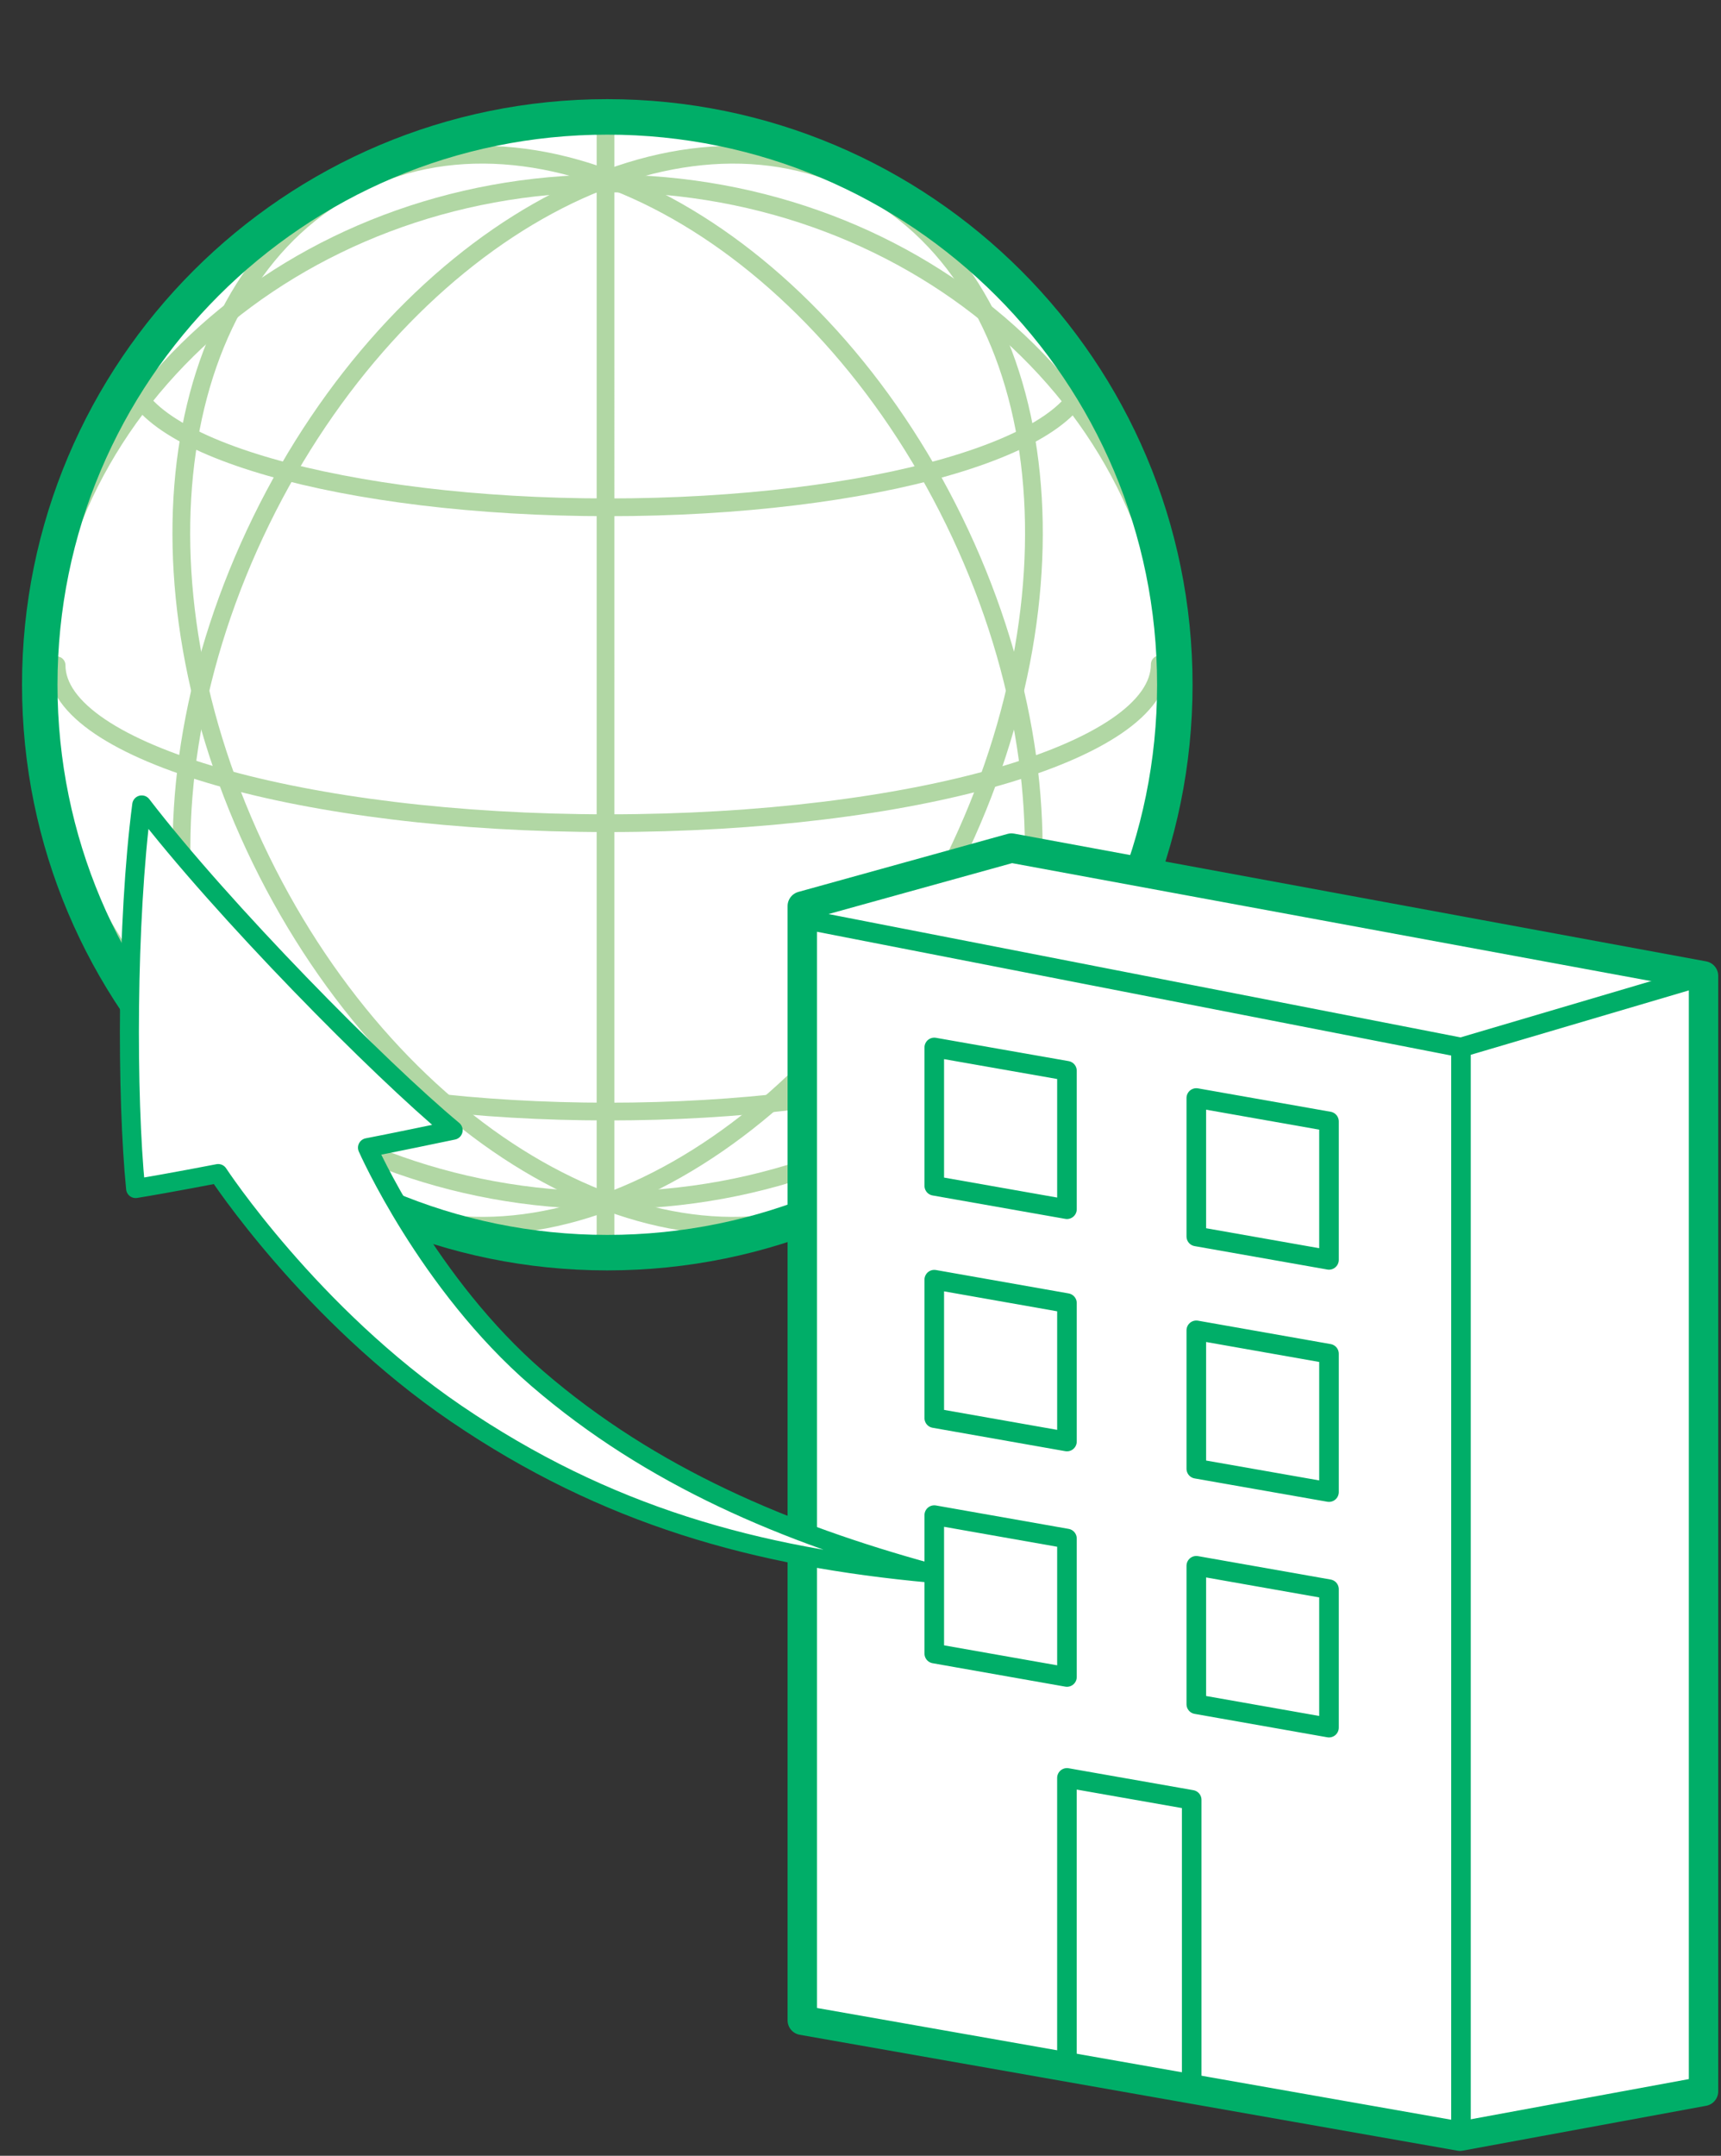
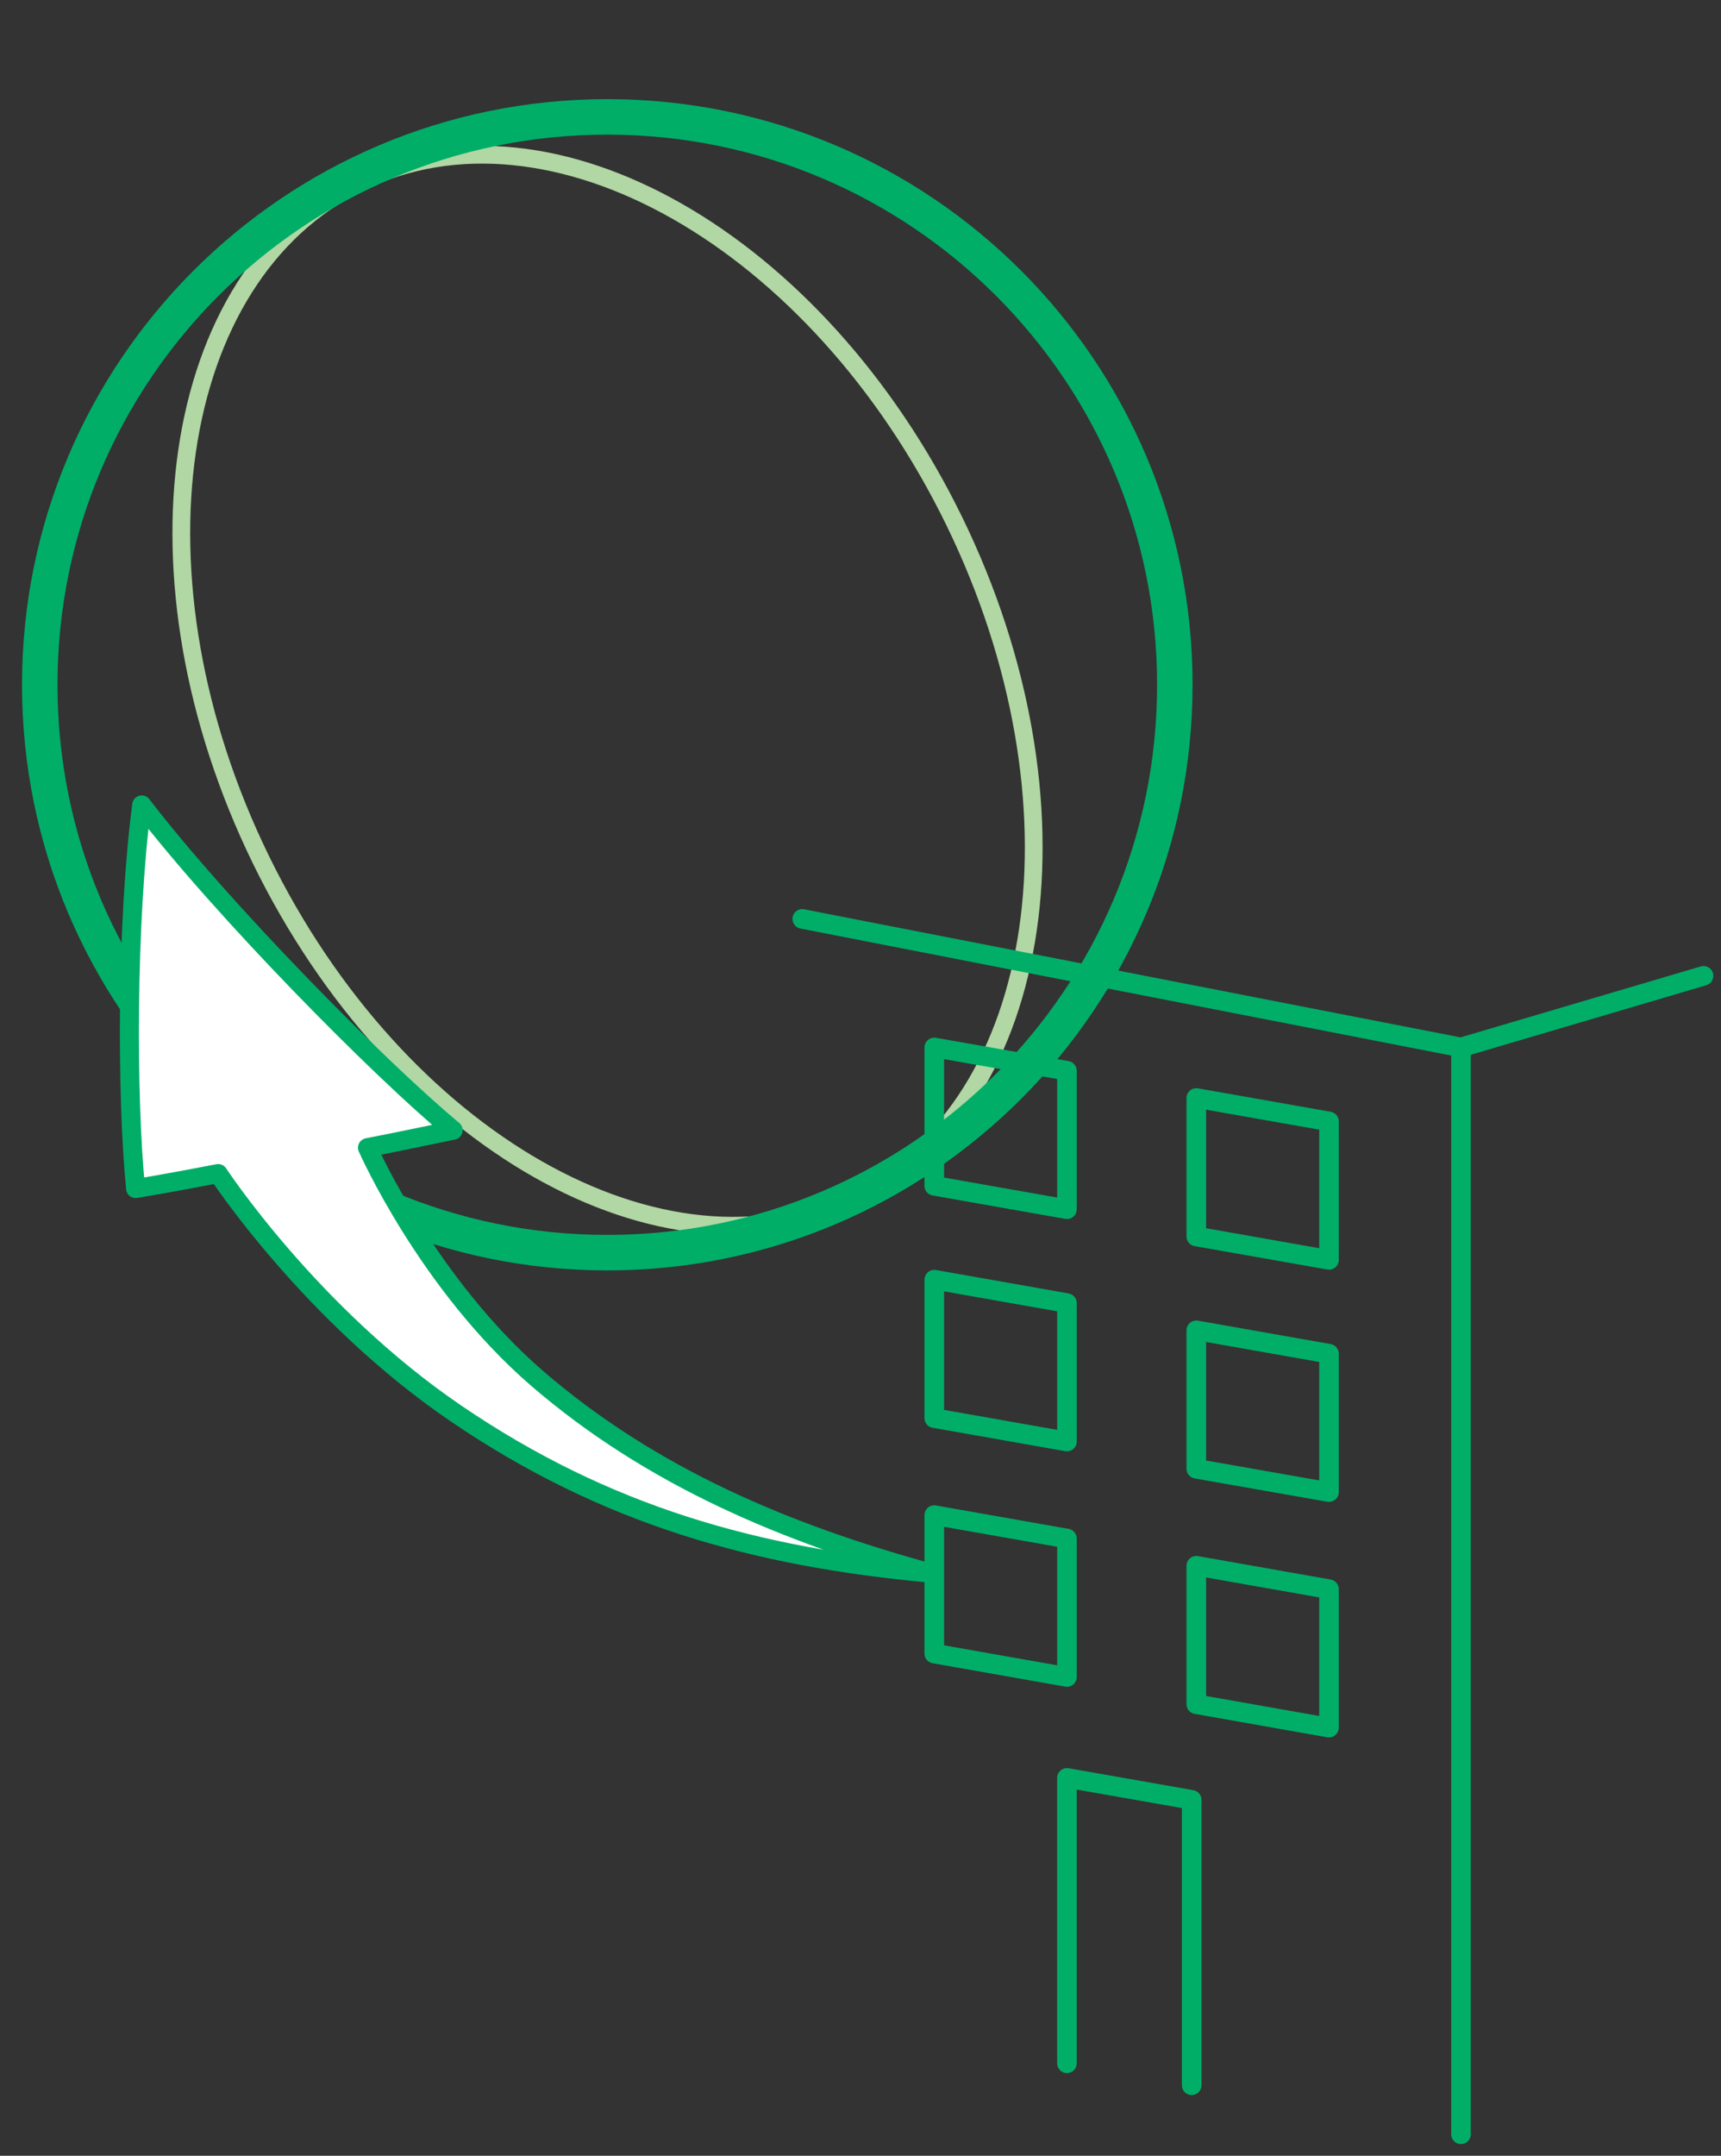
<svg xmlns="http://www.w3.org/2000/svg" width="266" height="333" viewBox="0 0 266 333" fill="none">
  <rect x="0" y="0" width="266" height="333" fill="#333333" stroke="none" />
-   <path d="M93.864 193.495c48.446 0 87.719-39.273 87.719-87.719 0-48.446-39.273-87.72-87.72-87.72-48.445 0-87.718 39.274-87.718 87.72s39.273 87.719 87.719 87.719z" fill="#fff" />
-   <path d="M93.864 185.409c48.446 0 87.719-35.162 87.719-78.536s-39.273-78.536-87.72-78.536c-48.445 0-87.718 35.162-87.718 78.536s39.273 78.536 87.719 78.536z" stroke="#B1D7A4" stroke-width="2.741" stroke-linecap="round" stroke-linejoin="round" />
  <path d="M132.227 185.066c29.586-14.455 36.41-61.295 15.242-104.62C126.3 37.121 85.156 13.718 55.57 28.174c-29.586 14.455-36.41 61.295-15.242 104.62 21.168 43.325 62.313 66.728 91.899 52.272z" stroke="#B1D7A4" stroke-width="2.741" stroke-linecap="round" stroke-linejoin="round" />
-   <path d="M147.5 132.795c21.168-43.325 14.344-90.165-15.242-104.62-29.586-14.456-70.73 8.948-91.899 52.272-21.168 43.325-14.344 90.165 15.242 104.62 29.586 14.456 70.731-8.947 91.899-52.272z" stroke="#B1D7A4" stroke-width="2.741" stroke-linecap="round" stroke-linejoin="round" />
-   <path d="M179.254 102.622c0 13.569-38.24 24.534-85.252 24.534-47.012 0-85.252-10.965-85.252-24.397m159.13 47.698c0 11.787-33.169 21.245-73.877 21.245-40.707 0-74.013-9.458-74.013-21.245M167.88 57.12c0 11.786-33.169 21.244-73.877 21.244-40.707 0-74.013-9.458-74.013-21.245m73.6-39.062V192.81" stroke="#B1D7A4" stroke-width="2.741" stroke-linecap="round" stroke-linejoin="round" />
  <path d="M93.864 193.495c48.446 0 87.719-39.273 87.719-87.719 0-48.446-39.273-87.72-87.72-87.72-48.445 0-87.718 39.274-87.718 87.72s39.273 87.719 87.719 87.719z" stroke="#00AE68" stroke-width="5.482" stroke-miterlimit="10" />
-   <path d="M156.328 131l106.971 19.736v172.307l-37.64 6.932L124 312.071V139.96l32.328-8.96z" fill="#fff" stroke="#00AE68" stroke-width="4.54" stroke-linecap="round" stroke-linejoin="round" />
  <path d="M164.908 318.715v-44.087l19.282 3.39v44.087m-19.28-135.319v-21.385l-20.508-3.602v21.37l20.508 3.617zm40.5 7.824v-21.385l-20.508-3.618v21.386l20.508 3.617zm-40.5 28.06v-21.385l-20.508-3.617v21.385l20.508 3.617zm40.5 7.809v-21.37l-20.508-3.617v21.385l20.508 3.602zm-40.5 28.561v-21.386l-20.508-3.617v21.385l20.508 3.618zm40.5 7.824v-21.385l-20.508-3.618v21.386l20.508 3.617zm20.401 62.809V161.8l37.488-11.064M225.811 161.8L124 141.943" stroke="#00AE68" stroke-width="3.027" stroke-linecap="round" stroke-linejoin="round" />
  <path d="M21.906 124.335c-2.354 18.019-2.354 45.095-.945 59.257 5.294-.86 12.763-2.316 12.763-2.316S47.97 203.02 70.49 218.344c23.228 15.807 46.38 22.188 73.362 24.656-22.349-6.117-43.176-14.871-60.789-30.044C66.046 198.274 56.8 177.277 56.8 177.277s3.687-.7 13.236-2.695c-11.468-9.51-35.66-34.005-48.13-50.247z" fill="#fff" stroke="#00AE68" stroke-width="2.94" stroke-linecap="round" stroke-linejoin="round" />
</svg>